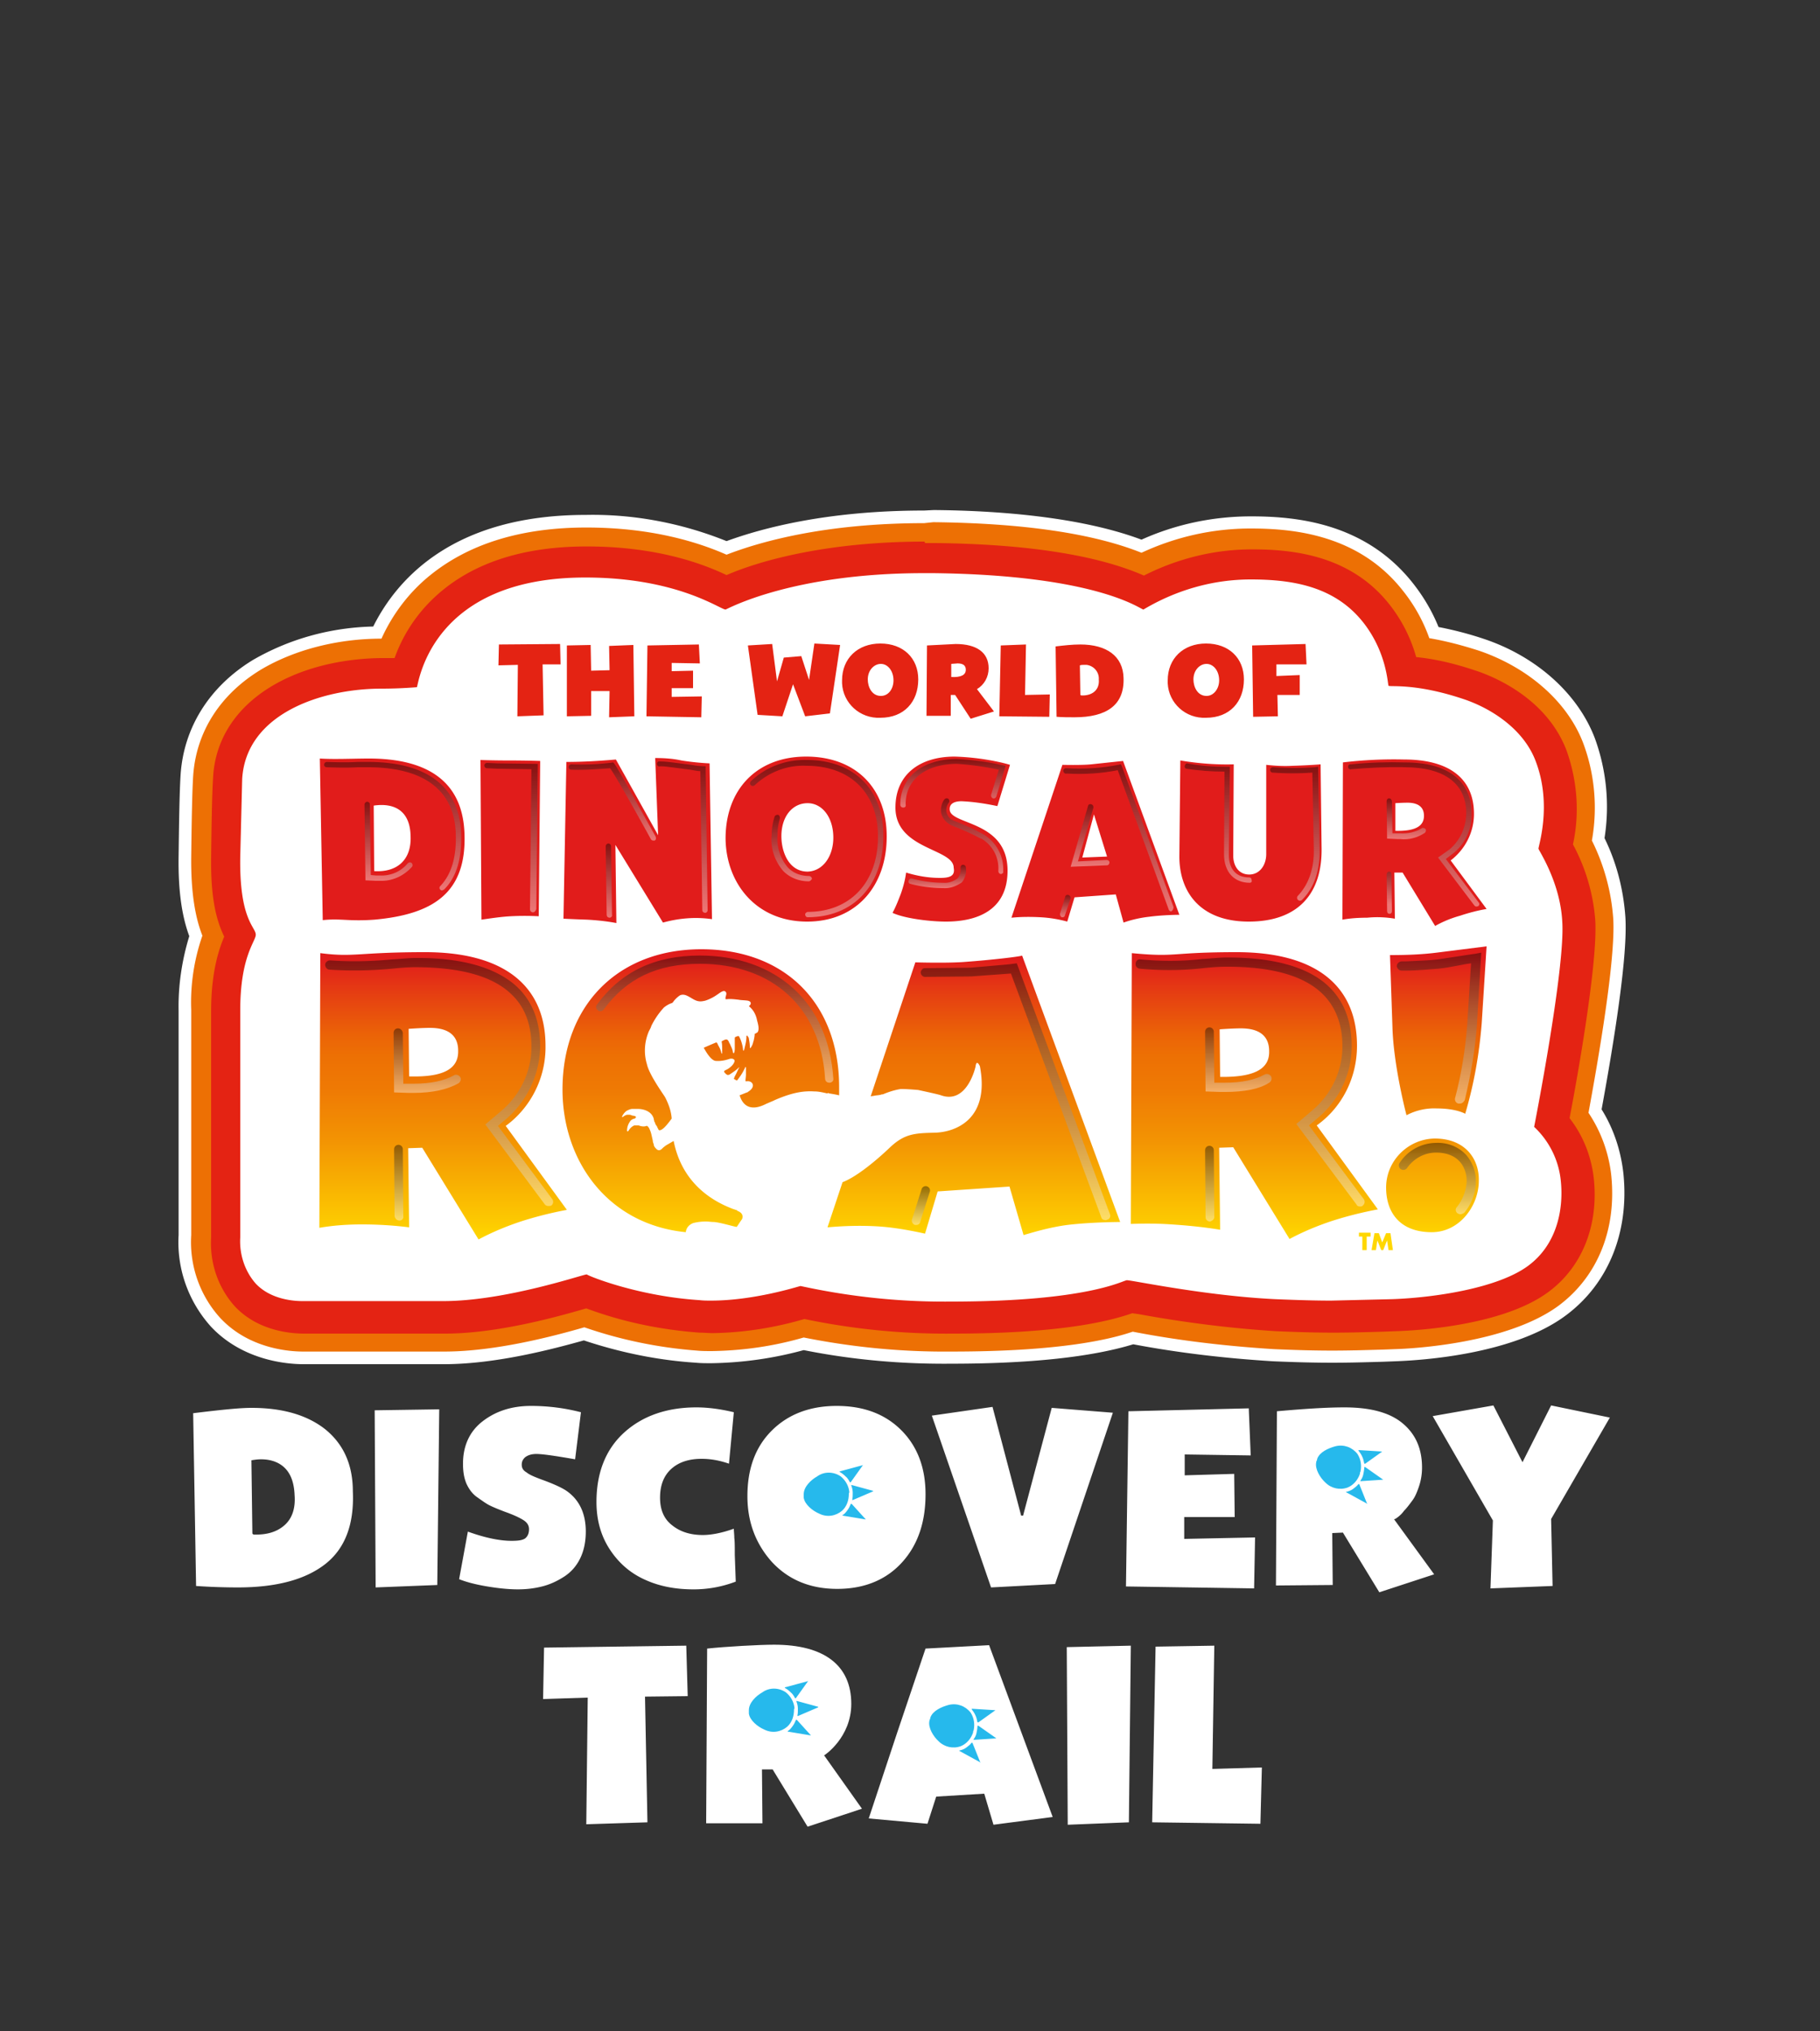
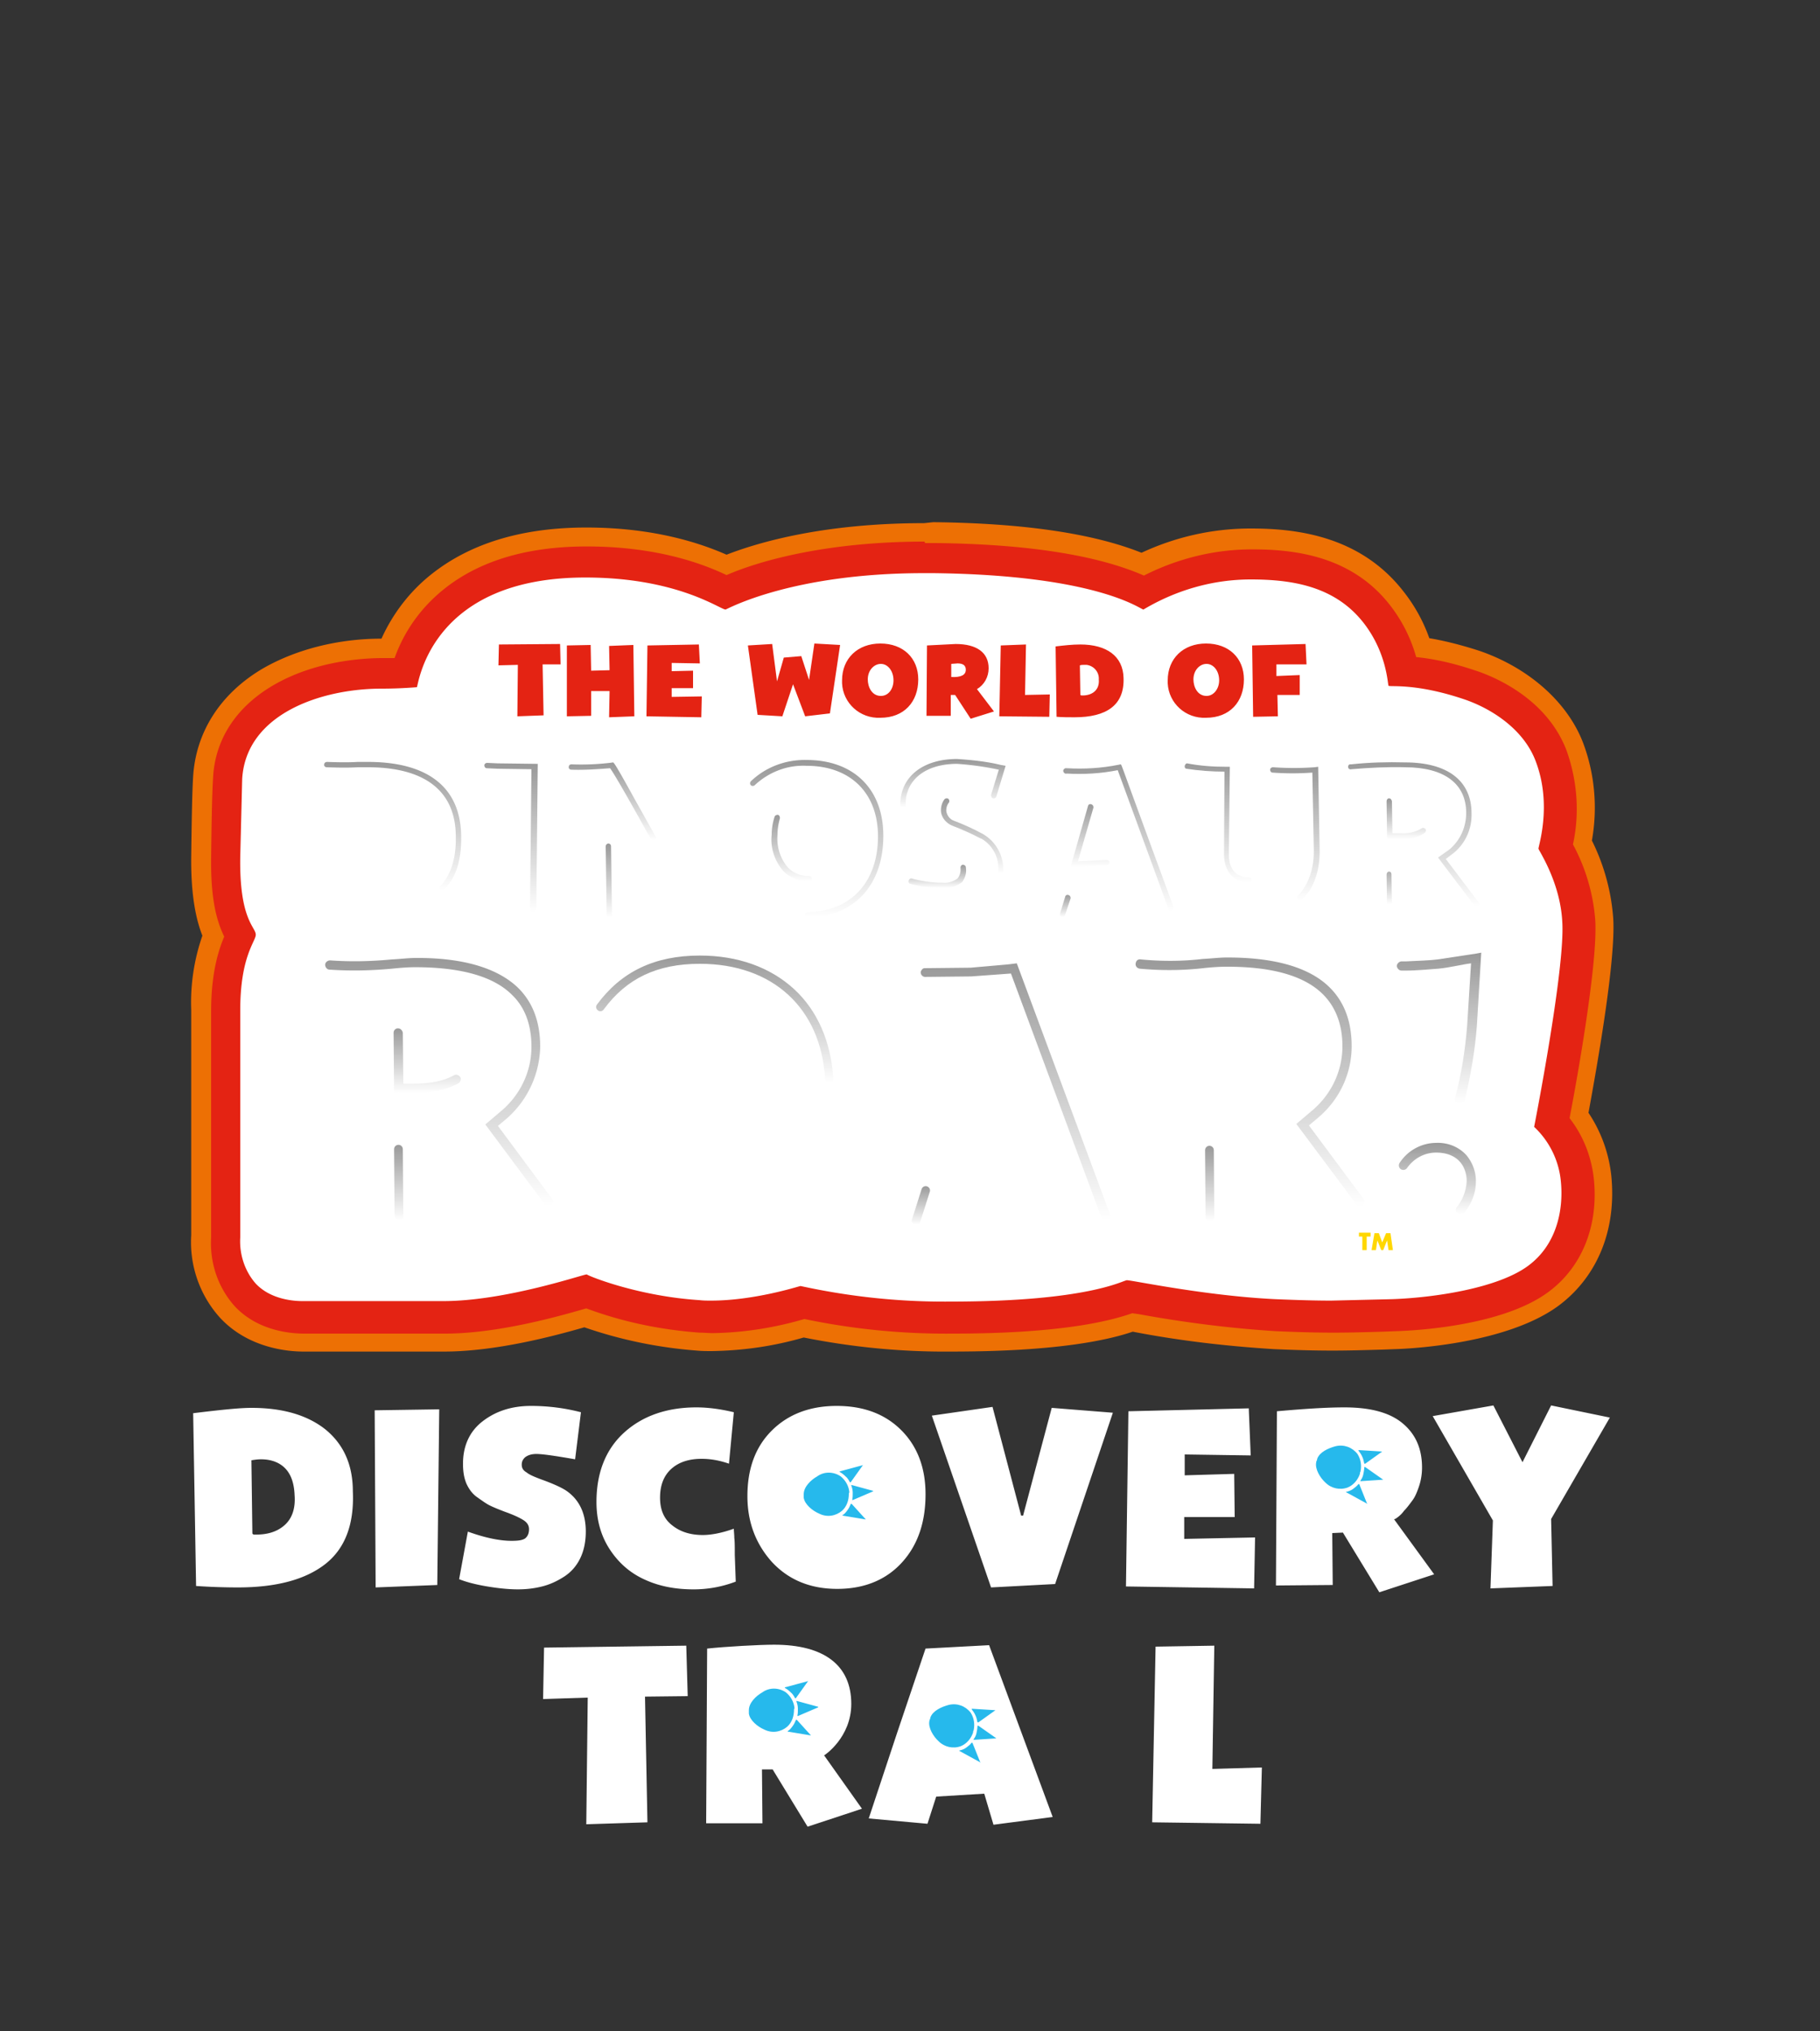
<svg xmlns="http://www.w3.org/2000/svg" viewBox="0 0 375 418.5">
  <rect x="0" y="0" width="375" height="418.5" fill="#333333" stroke="none" />
  <style>.G{opacity:.4}</style>
-   <path d="M132.9 349.6l.5 25.9-6.3.2-6.3.2.3-26.1-9.2.3.2-10.6 29.3-.4.3 10.4-8.8.1zm26.3 15H157l.1 11.1h-11.6l.2-36c3.7-.4 10.7-.8 13.8-.8 10.4 0 15.9 4.3 15.9 12.2 0 6.9-5.5 10.6-5.6 10.6l7.8 11-11.2 3.7-7.2-11.8zm43.6 5l-9.9.6-1.8 5.6-12.1-1.1 5.8-17.5 5.9-17.5 13.1-.7 13.1 35.4-12.2 1.6-1.9-6.4zm30.2-30.5l-.4 36.4-12.6.5-.2-36.6 13.2-.3zm17.2 0l-.4 25.4 10.2-.3-.3 11.6-22.3-.3.7-36.2 12.1-.2z" fill="#fff" />
+   <path d="M132.9 349.6l.5 25.9-6.3.2-6.3.2.3-26.1-9.2.3.2-10.6 29.3-.4.3 10.4-8.8.1zm26.3 15H157l.1 11.1h-11.6l.2-36c3.7-.4 10.7-.8 13.8-.8 10.4 0 15.9 4.3 15.9 12.2 0 6.9-5.5 10.6-5.6 10.6l7.8 11-11.2 3.7-7.2-11.8zm43.6 5l-9.9.6-1.8 5.6-12.1-1.1 5.8-17.5 5.9-17.5 13.1-.7 13.1 35.4-12.2 1.6-1.9-6.4zm30.2-30.5zm17.2 0l-.4 25.4 10.2-.3-.3 11.6-22.3-.3.7-36.2 12.1-.2z" fill="#fff" />
  <path d="M163.6 352.2v.1c0 1.3-.4 2.6-1.4 3.5-1.3 1.1-3.1 1.4-4.7.6-1.4-.6-3-1.9-3.2-3.3v-.3-.4c0-1.5 1.4-2.9 2.8-3.7 1.4-1 3.3-1 4.8 0 1 .8 1.7 2 1.8 3.3l-.1.2zm5-.5l-4.4-1.2c-.1 0-.1 0-.1.1.2.5.3 1 .3 1.5s0 1-.1 1.4c0 .1.1.1.1.1l4.2-1.8v-.1c0 .1 0 .1 0 0zm-2.1-5.3l-2.5 3.5s-.1.1-.2 0c-.2-.4-.5-.9-.9-1.2-.4-.4-.8-.7-1.2-.9v-.1l4.8-1.3c-.1-.1 0-.1 0 0 0-.1 0-.1 0 0h0zm.6 11.2l-2.9-3.2s-.1-.1-.2 0c-.2.5-.4.9-.7 1.3s-.6.8-1 1v.1l4.8.8h0 0zm33.4-.7v.1c-.4 1.2-1.3 2.3-2.5 2.8-1.6.6-3.4.2-4.6-1-1.1-1-2.2-2.8-1.9-4.2 0 0 0-.2.1-.3 0-.1.1-.2.1-.4.5-1.4 2.3-2.2 3.8-2.6 1.7-.4 3.4.2 4.5 1.6.7 1.1.9 2.4.6 3.7-.1.1-.1.2-.1.3h0zm4.8 1.3l-3.7-2.6h-.2c0 .5-.1 1-.2 1.5s-.3.9-.6 1.3c0 .1 0 .1.1.1l4.6-.3zm-.2-5.8l-3.5 2.5h-.2c-.1-.5-.2-1-.4-1.4-.2-.5-.5-.9-.8-1.3 0-.1 0-.1.1-.1l4.8.3c0-.1 0-.1 0 0 .1-.1 0 0 0 0h0zm-3.1 10.8l-1.6-4c0-.1-.1-.1-.2-.1-.3.4-.7.7-1.1 1s-.9.5-1.4.6c-.1 0-.1.1 0 .1l4.2 2.3c0 .1.1.1.1.1z" fill="#26b9ec" />
  <g fill="#fff">
    <path d="M62.6 274.7c-2.7 0-9.5-.5-14.3-5.6-3.5-3.9-5.3-9-4.9-14.3v-46.5c0-8.2 1.6-12.9 2.6-15.4-1.4-2.9-2.8-7.5-2.6-16.3l.4-16.4c1-17 19-24.7 35.1-24.7h2.4c3.4-9.3 13-22.9 39.6-22.9 15.1 0 24.7 4 28.8 5.9 5.7-2.4 19.1-6.9 40.8-6.9h2c13.2.2 31.1 1.5 43.1 6.7 6.9-3.5 14.6-5.4 22.3-5.4 9.1 0 20.5 1.3 28.4 11.5 2.5 3.2 4.3 6.8 5.4 10.7 4.1.5 8.1 1.4 12 2.7 9.1 3 16.2 9.3 19 16.7 2.3 6.2 2.7 12.9 1.3 19.4 2.6 4.8 4.2 10.2 4.6 15.7.5 8.4-3.4 30.4-5.3 40.7a23.6 23.6 0 0 1 4.9 12.5c1 9.7-2.4 18.1-9.2 23.3-9.5 7.1-28 8.1-31.6 8.2l-2.6.1-10.2.2c-3.6 0-7.3-.1-11.9-.3-9.4-.6-18.9-1.8-28.2-3.5l-1.4-.2c-3.6 1.3-13.1 4.2-37 4.2-10.3.1-20.5-.9-30.6-3h-.1c-6.1 1.8-12.4 2.7-18.8 2.9-1 0-1.9 0-2.8-.1-8-.6-15.8-2.2-23.3-5-5.2 1.5-18 5.2-29.1 5.2l-28.8-.1z" />
-     <path d="M190.4 111.6h2c13.2.2 31.1 1.5 43.1 6.7 6.9-3.5 14.6-5.4 22.3-5.4 9.1 0 20.5 1.3 28.4 11.5 2.5 3.2 4.3 6.8 5.4 10.7 4.1.5 8.1 1.4 12 2.7 9.1 3 16.2 9.3 19 16.7 2.3 6.2 2.7 12.9 1.3 19.4 2.6 4.8 4.2 10.2 4.6 15.7.5 8.4-3.4 30.4-5.3 40.7a23.6 23.6 0 0 1 4.9 12.5c1 9.7-2.4 18.1-9.2 23.3-9.5 7.1-28 8.1-31.6 8.2l-2.6.1-10.2.2c-3.6 0-7.3-.1-11.9-.3-9.4-.6-18.9-1.8-28.2-3.5l-1.4-.2c-3.6 1.3-13.1 4.2-37 4.2-10.3.1-20.5-.9-30.6-3h-.1c-6.1 1.8-12.4 2.7-18.8 2.9-1 0-1.9 0-2.8-.1-8-.6-15.8-2.2-23.3-5-5.2 1.5-18 5.2-29.1 5.2h-29c-2.7 0-9.5-.5-14.3-5.6-3.5-3.9-5.3-9-4.9-14.3v-46.5c0-8.2 1.6-12.9 2.6-15.4-1.4-2.9-2.8-7.5-2.6-16.3l.4-16.4c1-17 19-24.7 35.1-24.7H81c3.4-9.3 13-22.9 39.6-22.9 15.1 0 24.7 4 28.8 5.9 5.9-2.6 19.4-7 41-7m0-6.4c-19.9 0-33.3 3.6-40.7 6.3-9.2-3.7-19.1-5.6-29-5.4-27.1 0-38.8 13-43.8 23-8.7.2-17.2 2.5-24.8 6.9-9 5.5-14.3 14-14.9 23.8-.2 3.3-.3 8.6-.4 16.7-.1 6.7.6 12.1 2.2 16.4-1.5 4.9-2.3 10.1-2.2 15.3v46.3c-.4 6.9 2 13.7 6.7 18.9 6.5 6.9 15.5 7.7 19 7.7h29c10.8 0 22.7-3.2 28.8-4.9 7.5 2.5 15.3 4.1 23.1 4.6 1 .1 2.1.1 3.2.1 6.4-.1 12.8-1 19-2.7 10 2 20.2 2.9 30.4 2.8 16.4 0 29-1.4 37.5-4 9.5 1.8 19.1 2.9 28.8 3.5 4.7.2 8.5.3 12.2.3s6.8-.1 10.4-.2l2.6-.1c5.5-.2 24.4-1.4 35.2-9.5 8.7-6.5 13-17.1 11.8-29.1-.5-4.7-2-9.3-4.5-13.3 2.6-14.2 5.4-31.6 4.9-39.6-.4-5.7-1.8-11.2-4.3-16.3a41.2 41.2 0 0 0-2-20.6c-3.5-9.2-12.1-16.9-23-20.5-3-1-6.1-1.8-9.2-2.4-1.3-3.2-3-6.1-5.1-8.8-9.7-12.5-23.8-14-33.5-14-7.8 0-15.5 1.6-22.6 4.8-12.8-4.8-30.1-6-42.8-6.1l-2 .1z" />
  </g>
  <linearGradient id="A" gradientUnits="userSpaceOnUse" x1="186.05" y1="184.977" x2="186.05" y2="255.612">
    <stop offset=".18" stop-color="#e11c1b" />
    <stop offset=".29" stop-color="#e64211" />
    <stop offset=".4" stop-color="#eb6307" />
    <stop offset=".46" stop-color="#ed7004" />
    <stop offset=".56" stop-color="#ef7a04" />
    <stop offset=".71" stop-color="#f39403" />
    <stop offset=".9" stop-color="#fbbf01" />
    <stop offset="1" stop-color="gold" />
  </linearGradient>
-   <path d="M127 190.2l-.2-16.1 9.8 16c3.3-.9 6.7-1.2 10.1-.7l-.5-32.1a54.2 54.2 0 0 1-5.8-.6c-1.8-.4-3.6-.5-5.4-.5l.6 15.9-8.7-15.6c-3.4.3-6.8.5-10.2.5l-.6 32.3s1.7.1 4.8.2c1.9.1 4 .3 6.1.7h0zm39.3-.3c10.2 0 16.4-7.4 16.4-17.5v-.1c0-9.9-6.4-16.4-16.6-16.4-10.1 0-16.6 6.7-16.6 16.9.1 9.1 6.2 17.1 16.8 17.1h0zm.1-24.4c3 0 5.3 2.9 5.3 7.1 0 3.8-2.1 6.9-5.3 7-3.9 0-5.4-4.1-5.4-7.3 0-4.1 2.3-6.8 5.4-6.8zm27.3 15.4c-2.4 0-4.7-.4-7-1.1-.2 1.5-.6 3-1.1 4.4-.5 1.3-1 2.6-1.7 3.9 2.6 1.2 7.9 1.8 11 1.8 6.1 0 12.7-2.1 12.7-10.5 0-10.2-11.4-9.4-11.9-12.4-.2-1.3.8-1.9 2.4-1.9 2.5.1 5 .5 7.4 1l2.6-8.5s-1-.3-1.9-.5a50.4 50.4 0 0 0-9.5-1.2c-7.2 0-12.2 3.7-12.2 10.5 0 8.7 12 8.4 12 12.4.3 1.6-.6 2.1-2.8 2.1zm-88.5 7.9c1.9-.1 3.9-.1 5.8 0l.3-32s-2.8-.1-6.4-.1-5.9-.1-5.9-.1l.2 32.9c2.1-.3 4.1-.6 6-.7h0zm182.2.5l-.1-9.5h1.7l6.7 11c1.6-.9 3.3-1.6 5.1-2.1 1.8-.6 3.7-1.1 5.5-1.4l-7.4-10c3-2.3 4.8-5.8 4.8-9.6 0-7.2-5-11.2-14.4-11.2-4.2-.1-8.4.1-12.6.6l-.1 32.4c1.7-.3 3.4-.4 5.1-.4 2-.2 3.9-.1 5.7.2h0zm2.6-23.9c2.2 0 3.4.9 3.4 2.7 0 2.2-1.9 3.2-5.9 3.1v-5.7a42.32 42.32 0 0 1 2.5-.1zm-32.7 24.5c10.2 0 15.2-5.8 15-15.3l-.2-17.1s-2.4.2-5.8.3c-1.8.1-3.6 0-5.4-.2V176c0 2.2-1.3 4.2-3.5 4.2s-3.3-1.8-3.3-3.9l.1-18.8c-3.7.1-7.4-.2-11-.8l-.2 19.8c0 7.2 4.2 13.4 14.3 13.4h0zm29.1 6.9l.5 14.7c.2 8.1 2.9 18.3 2.9 18.3 1.9-1 4.1-1.5 6.2-1.4 4.1 0 5.9 1.1 5.9 1.1 1.8-6.1 2.9-12.3 3.4-18.7l1-15.8-10.3 1.3c-3.2.4-6.4.5-9.6.5h0zm-6.8 18.7c0-12.4-8.5-19.3-24.8-19.3-13.8 0-12.1 1.1-21.6.2l-.2 55.8c2.8-.1 5.6-.1 8.4.1 6.2.4 10 1.1 10 1.1l-.2-16.9 2.9-.1 11.6 18.9c2.8-1.5 5.7-2.7 8.7-3.7 3.1-1 6.3-1.8 9.5-2.4l-12.6-17.3c5.2-3.7 8.3-9.8 8.3-16.4h0zm-28.2 6.4l-.1-9.8s2.6-.2 4.4-.2c3.7 0 5.8 1.5 5.8 4.7.1 3.7-3.1 5.4-10.1 5.3h0zm44.2 12.7c-5.5.1-10 4.6-10 10.1 0 5.2 2.9 9.2 9.4 9.2 5.8 0 9.7-5.5 9.7-10.6.1-4.5-2.8-8.7-9.1-8.7zM243 188.5l-11.6-31.7-6.6.7c-2 .2-5.9.1-5.9.1l-10.5 31.5c2-.2 3.9-.2 5.9-.1a26.18 26.18 0 0 1 5.6.9l1.5-5 8.5-.6 1.6 5.8c1.7-.6 3.5-1 5.3-1.2 3-.4 6.3-.4 6.2-.4zm-20-11.8l2.4-8.9 2.7 8.7-5.1.2zm-24.1 21.5c-3.6.3-10.3.1-10.3.1l-9.2 27.6.7-.1c.4-.1.8-.1 1.3-.2l.3-.1h.2c1.2-.5 2.4-.9 3.7-1.1 1.2 0 2.4.1 3.6.2.9.2 4.2.9 4.7 1.1 5.4 1.9 7.1-5.9 7.1-5.9.2-1.7.9-.1.9-.1 2.1 11-5.1 13.6-9.3 13.7s-6.3.2-9.4 3.2c-3.6 3.4-7.2 6.1-9.6 7l-3.1 9.3c3.4-.3 6.8-.4 10.3-.2 3.3.2 6.6.8 9.8 1.5l2.6-8.7 14.8-1 2.9 10c3-.9 6-1.7 9.1-2.1 5.1-.6 10.8-.6 10.8-.6l-20.2-54.9c-.3.2-6.2.9-11.7 1.3h0zm-121.7-8.7c11.9-1.1 19-5.4 18.5-17.8-.4-10.9-7.9-15.4-19.7-15.4-3.1 0-7.2.2-10.1 0l.6 33.3c3.7-.4 5.4.3 10.7-.1zm7.4-17.2c.2 4.9-2.8 7.5-7.5 7.2L77 166c4.1-.6 7.5.9 7.6 6.3zm27.8 43.2c0-12.4-8.6-19.3-24.8-19.3-13.8 0-14.6 1.1-21.6.2l-.2 56.6c2.9-.5 5.8-.7 8.8-.7 3.2 0 6.5.2 9.7.6l-.2-16.3 2.9-.1 11.6 18.9c2.8-1.5 5.7-2.7 8.7-3.7 3.1-1 6.3-1.8 9.5-2.4L104.2 232c5.2-3.8 8.3-10 8.2-16.5zm-28.1 6.3l-.1-9.8s2.7-.2 4.4-.2c3.7 0 5.8 1.5 5.8 4.7.1 3.8-3.1 5.5-10.1 5.3zm86.3 3.4l.2.1c.6.1 1.3.2 2.1.4V224v-.2c-.1-17-11.1-28.2-28.4-28.2-17.2 0-28.6 11.6-28.6 28.9 0 14.7 9.3 27.8 25.4 29.4.1-.9.7-1.6 1.6-1.9a10.9 10.9 0 0 1 2.6-.3c.5 0 1 .1 1.6.1 1.4.1 4.6 1.1 4.7 1s.6-.9 1.1-1.6c.5-1.3-1-1.7-1-1.7v-.1l-.9-.3c-3.7-1.4-10.4-4.9-12.2-14l-1.2.7c-.4.2-.9.6-1.2.9-.7.7-1.2 0-1.3-.1-.2-.2-.4-.5-.4-.8-.1-.3-.2-.5-.2-.8-.1-.4-.2-.9-.3-1.3s-.2-.7-.4-1.1c0-.1-.4-.7-.6-.6-.5.2-1.1.1-1.6-.1h-.1-.1-.4.1-.1-.3c-.5.2-.9.6-1.2 1.1-.2.3-.3 0-.3 0 0-.7.2-1.3.6-1.9.2-.3.5-.5.9-.6.1 0 .1 0 .2-.1s.2-.2.1-.3c-.1-.2-.8-.2-.9-.3-.2-.1-.4-.1-.6-.1s-.4 0-.6.1-.4.2-.6.4c0 0-.2 0-.1-.2.2-.4.5-.8.9-1.1.4-.2.8-.4 1.2-.4h1.1.1c.1 0 2.6 0 3.2 2 0 .2.1.4.1.5s0 .1.1.2c.1.3.2.6.4.8.1.1.1.3.2.4l.2.4c.1.1.1.1.2.1.8 0 2.1-1.9 2.5-2.4-.1-1.5-.6-2.9-1.3-4.3-.1-.3-3.3-4.6-3.8-6.9-.7-2.3-.5-4.7.4-6.8.2-.4.4-.7.5-1.1a16.03 16.03 0 0 1 2.6-3.8c.5-.4 1-.7 1.6-.9.1 0 .1-.1.2-.1.4-.6.9-1.1 1.5-1.5 1.3-.6 2.5 1 3.8 1.2.5.1.9 0 1.4-.1.9-.3 1.7-.7 2.4-1.2.4-.2 1.5-1.3 1.9-.5.2.4-.2.9-.1 1.3v.1h.2c.8-.1 1.6 0 2.5.1.4.1 1.4.1 1.9.2.9.2.6.9.2 1.1l.2.2c.8.7 1.3 1.7 1.5 2.8.2.7.5 1.8.1 2.4 0 0-.6.4-.6.3 0 .5-.1.9-.2 1.4 0 .1-.1.2-.1.3-.1.5-.3.9-.6 1.3-.1-.1-.1-.2-.1-.3 0-.6-.1-1.1-.2-1.7-.1-.4 0-.1-.2-.4 0-.1-.1-.1-.1-.2h-.1c-.1 0-.1.1-.1.2 0 .8-.2 1.6-.4 2.4 0 .1-.1.3-.1.4s-.1.1-.1.1c-.1-.1-.1-.2-.1-.3-.1-.8-.3-1.5-.6-2.2l-.2-.4s0-.1-.1-.1h-.1c-.2 0-.4.1-.6.2-.1.1-.1.1-.1.2v2c0 .3 0 .6-.1.9 0 .1 0 .1-.1.2h-.1c-.1-.1-.1-.2-.1-.3-.1-.6-.4-1.1-.6-1.6 0 0 0-.1-.1-.1-.1-.3-.2-.6-.5-.8h-.1-.1c-.3 0-.5.2-.8.3-.1.1-.1.1-.1.2.1.5.1 1 .1 1.5v.7c0 .2 0 .2-.1.2-.1-.2-.1-.4-.2-.6-.1-.4-.3-.7-.5-1.1-.1-.1-.1-.3-.2-.4s-.1-.2-.2-.2-2.6 1.1-2.6 1.1c.2.3 1.3 2.5 2.4 2.7 1 .1 2-.1 2.9-.4.3-.1.8-.1 1 .2s-.2.9-.5 1.2c-.4.4-.8.7-1.3.9-.1.1-.2.1-.2.1-.1.1-.1.2-.1.3.2.2.4.5.7.6h.1c.2 0 .4-.1.5-.2.6-.4 1.2-.8 1.7-1.3l.1-.1v.1c-.3.5-.5 1.1-.8 1.6 0 .1-.1.1-.1.2l-.2.5.5.3h.2c.7-.9 1.3-1.8 1.7-2.8 0 .1.1.1.1.2v1.4c0 .5-.1.9-.1 1.4h.4c1-.1 1.9 1.1.1 2.2-.1.1-.1.1-.2.1l-1.5.6c1.3 4.2 5.1 1.9 5.6 1.7l1.4-.6.2-.1c4.1-1.8 6.4-1.9 8.2-1.8.9 0 1.7.2 2.6.4h.1l.1-.1z" fill="url(#A)" />
  <linearGradient id="B" gradientUnits="userSpaceOnUse" x1="125.406" y1="189.069" x2="125.514" y2="173.871">
    <stop offset="0" stop-color="#fff" />
    <stop offset="1" />
  </linearGradient>
  <path d="M125.6 189.1c-.3 0-.6-.2-.6-.6l-.2-14.1c0-.3.2-.5.5-.6.3 0 .6.2.6.6l.2 14.1c.1.3-.2.6-.5.6z" fill="url(#B)" class="G" />
  <linearGradient id="C" gradientUnits="userSpaceOnUse" x1="219.526" y1="189.013" x2="219.473" y2="184.295">
    <stop offset="0" stop-color="#fff" />
    <stop offset="1" />
  </linearGradient>
  <path d="M219 189h-.2c-.3-.1-.4-.4-.4-.7l1.1-3.6c.1-.3.5-.4.8-.2.2.1.3.3.3.6l-1.2 3.6c0 .1-.2.3-.4.3h0z" fill="url(#C)" class="G" />
  <linearGradient id="D" gradientUnits="userSpaceOnUse" x1="286.25" y1="186.357" x2="286.25" y2="177.727">
    <stop offset="0" stop-color="#fff" />
    <stop offset="1" />
  </linearGradient>
  <path d="M286.3 188.3c-.3 0-.5-.2-.5-.6l-.1-7.5c0-.3.2-.6.5-.6s.5.2.5.6l.1 7.5c0 .4-.2.6-.5.6z" fill="url(#D)" class="G" />
  <linearGradient id="E" gradientUnits="userSpaceOnUse" x1="168.275" y1="189.04" x2="168.275" y2="156.717">
    <stop offset="0" stop-color="#fff" />
    <stop offset="1" />
  </linearGradient>
  <path d="M166.4 189c-.3 0-.5-.3-.5-.6 0-.2.2-.4.5-.5 8.8 0 14.5-6.1 14.5-15.5v-.1c0-8.9-5.7-14.5-14.7-14.5-4-.2-7.8 1.3-10.7 4a.61.61 0 0 1-.8 0 .61.61 0 0 1 0-.8c3.1-3 7.3-4.5 11.5-4.4 9.7 0 15.8 6 15.8 15.6v.1c0 10.2-6.2 16.7-15.6 16.7z" fill="url(#E)" class="G" />
  <linearGradient id="F" gradientUnits="userSpaceOnUse" x1="230.437" y1="187.8" x2="230.437" y2="157.532">
    <stop offset="0" stop-color="#fff" />
    <stop offset="1" />
  </linearGradient>
  <path d="M241.3 187.8c-.2 0-.4-.1-.5-.4l-10.5-28.7c-3.5.7-7 .9-10.5.7-.3.1-.6-.1-.7-.4s.1-.6.4-.7h.3c3.6.2 7.1 0 10.6-.7.2 0 .3-.1.5-.1.1 0 .2.2.7 1.6l1.2 3.3 3.7 10.1 5.3 14.4c0 .4-.2.8-.5.9h0z" fill="url(#F)" class="G" />
  <linearGradient id="G" gradientUnits="userSpaceOnUse" x1="105.3" y1="188" x2="105.3" y2="157.31">
    <stop offset="0" stop-color="#fff" />
    <stop offset="1" />
  </linearGradient>
  <path d="M109.8 188a.65.65 0 0 1-.6-.6l.3-28.9-7-.1-2.2-.1c-.3 0-.5-.3-.5-.6s.3-.5.6-.5l2.2.1 8.2.1-.3 29.9c-.1.4-.4.7-.7.7h0z" fill="url(#G)" class="G" />
  <linearGradient id="H" gradientUnits="userSpaceOnUse" x1="140.581" y1="188.053" x2="140.581" y2="156.783">
    <stop offset="0" stop-color="#fff" />
    <stop offset="1" />
  </linearGradient>
-   <path d="M145.3 188.1c-.3 0-.6-.2-.6-.6l-.4-28.6c-.4 0-1.1-.1-2.1-.3l-3.9-.5c-.7-.1-1.5-.2-2.2-.2-.3.1-.6 0-.7-.3s0-.6.3-.7h.3c.8 0 1.7.1 2.5.2l3.9.5c1 .2 2 .3 3 .3v.6l.4 29.1c0 .2-.2.5-.5.5z" fill="url(#H)" class="G" />
  <linearGradient id="I" gradientUnits="userSpaceOnUse" x1="291.286" y1="186.8" x2="291.286" y2="156.995">
    <stop offset="0" stop-color="#fff" />
    <stop offset="1" />
  </linearGradient>
  <path d="M304.2 186.8c-.2 0-.3-.1-.4-.2l-7.5-9.9 2.4-1.7c2.2-1.9 3.4-4.6 3.4-7.5 0-6-4.5-9.4-12.6-9.4-3.7-.1-7.4.1-11 .4-.3.1-.6 0-.7-.3s0-.6.3-.7h.3c3.7-.4 7.4-.5 11.1-.4 8.8 0 13.7 3.8 13.7 10.5.1 3.1-1.2 6.1-3.6 8.1l-1.7 1.3 6.8 9c.2.2.1.6-.1.7s-.3.1-.4.1h0z" fill="url(#I)" class="G" />
  <linearGradient id="J" gradientUnits="userSpaceOnUse" x1="266.803" y1="185.6" x2="266.803" y2="158.07">
    <stop offset="0" stop-color="#fff" />
    <stop offset="1" />
  </linearGradient>
  <path d="M267.8 185.6a.76.76 0 0 1-.4-.2.61.61 0 0 1 0-.8c2.2-2.3 3.4-5.6 3.3-9.7l-.3-15.7a56.11 56.11 0 0 1-8.2 0c-.3 0-.5-.3-.5-.6s.3-.5.6-.5a61.71 61.71 0 0 0 8.6 0l.7-.1.3 16.9c.1 4.4-1.1 8-3.6 10.5-.2.2-.4.2-.5.2h0z" fill="url(#J)" class="G" />
  <linearGradient id="K" gradientUnits="userSpaceOnUse" x1="80.902" y1="183.47" x2="80.902" y2="156.97">
    <stop offset="0" stop-color="#fff" />
    <stop offset="1" />
  </linearGradient>
  <path d="M91.1 183.5a.76.76 0 0 1-.4-.2c-.2-.2-.2-.5 0-.7 2.3-2.4 3.4-6 3.2-10.9-.3-8.9-6.6-13.6-18.1-13.6h-2.1c-1.7.1-3.5.1-6.4 0-.3 0-.6-.3-.5-.6 0-.3.3-.5.6-.5 2.8.1 4.6.1 6.3 0h2.1c12.2 0 18.8 5.1 19.2 14.6.2 5.3-.9 9.1-3.5 11.7-.2.1-.3.1-.4.2z" fill="url(#K)" class="G" />
  <linearGradient id="L" gradientUnits="userSpaceOnUse" x1="193.128" y1="182.987" x2="193.128" y2="178.158">
    <stop offset="0" stop-color="#fff" />
    <stop offset="1" />
  </linearGradient>
  <path d="M194.4 183c-2.3 0-4.7-.3-6.9-.9-.3-.1-.4-.5-.2-.8a.55.55 0 0 1 .5-.3c2.2.6 4.4.9 6.6.9 1 .1 2.1-.3 2.9-.9.5-.6.7-1.4.6-2.2 0-.3.2-.6.5-.6s.6.2.6.5c.2 1.1-.1 2.2-.8 3.1-1.1.8-2.5 1.3-3.8 1.2h0z" fill="url(#L)" class="G" />
  <linearGradient id="M" gradientUnits="userSpaceOnUse" x1="251.011" y1="181.9" x2="251.011" y2="157.246">
    <stop offset="0" stop-color="#fff" />
    <stop offset="1" />
  </linearGradient>
  <path d="M257.5 181.9c-3.2 0-5.3-2.2-5.3-5.9l.1-17c-2.6 0-5.3-.2-7.9-.6-.3-.1-.4-.5-.2-.8.1-.2.2-.3.4-.3 2.6.5 5.3.7 8 .7h.8l-.2 18.1c0 3 1.5 4.7 4.2 4.7.3 0 .5.2.5.6.1.3-.1.5-.4.5h0z" fill="url(#M)" class="G" />
  <linearGradient id="N" gradientUnits="userSpaceOnUse" x1="163.122" y1="181.652" x2="163.122" y2="167.983">
    <stop offset="0" stop-color="#fff" />
    <stop offset="1" />
  </linearGradient>
  <path d="M166.6 181.6c-1.9 0-3.8-.7-5.2-2.1-1.8-2.1-2.7-4.8-2.4-7.5 0-1.2.2-2.5.6-3.7.1-.3.4-.4.7-.4.3.1.4.4.4.7-.3 1.1-.5 2.2-.5 3.4-.2 2.4.5 4.8 2.1 6.7 1.1 1.2 2.7 1.8 4.4 1.8a.65.65 0 0 1 .6.6c-.2.3-.4.5-.7.5h0z" fill="url(#N)" class="G" />
  <linearGradient id="O" gradientUnits="userSpaceOnUse" x1="80.055" y1="181.506" x2="80.055" y2="165.2">
    <stop offset="0" stop-color="#fff" />
    <stop offset="1" />
  </linearGradient>
-   <path d="M78.3 181.5h-.9l-2.1-.1-.2-15.6c0-.3.2-.5.5-.6.3 0 .6.2.6.5l.2 14.6 1.1.1h.8c2.2.1 4.3-.8 5.7-2.5.2-.2.5-.3.8-.1.2.2.3.5.1.8-1.7 1.9-4.1 3-6.6 2.9h0z" fill="url(#O)" class="G" />
  <linearGradient id="P" gradientUnits="userSpaceOnUse" x1="200.301" y1="180.08" x2="200.301" y2="164.471">
    <stop offset="0" stop-color="#fff" />
    <stop offset="1" />
  </linearGradient>
  <path d="M206.3 180.1c-.4 0-.6-.3-.6-.6.2-2.7-1.1-5.3-3.5-6.7h-.1c-1.9-1-3.9-1.9-6-2.7-1.1-.5-2-1.5-2.2-2.7-.1-.9.1-1.9.7-2.7.2-.2.5-.3.8-.1.2.2.3.5.1.8-.4.5-.6 1.2-.5 1.9.2.8.7 1.5 1.5 1.8 2.1.8 4.1 1.7 6.1 2.8 2.7 1.6 4.3 4.6 4.1 7.7.1.2-.1.4-.4.5h0z" fill="url(#P)" class="G" />
  <linearGradient id="Q" gradientUnits="userSpaceOnUse" x1="224.6" y1="178.62" x2="224.6" y2="165.656">
    <stop offset="0" stop-color="#fff" />
    <stop offset="1" />
  </linearGradient>
  <path d="M220.6 178.6l3.6-12.6c.1-.3.5-.4.8-.2.2.1.3.3.3.6l-3.2 11.1 5.9-.3c.3 0 .6.2.6.5s-.2.6-.5.6l-7.5.3z" fill="url(#Q)" class="G" />
  <linearGradient id="R" gradientUnits="userSpaceOnUse" x1="126.17" y1="173.223" x2="126.17" y2="157.123">
    <stop offset="0" stop-color="#fff" />
    <stop offset="1" />
  </linearGradient>
  <path d="M134.6 173.2a.55.55 0 0 1-.5-.3c-2.8-5.1-7.4-13.3-8.4-14.6-2.7.2-5.3.4-8 .3-.3 0-.6-.3-.5-.6 0-.3.2-.5.6-.5 2.6.1 5.2 0 7.8-.3.1 0 .7-.1.7-.1.2 0 .8.9 4.6 7.8l4.2 7.5c.1.3.1.6-.2.8h-.3 0z" fill="url(#R)" class="G" />
  <linearGradient id="S" gradientUnits="userSpaceOnUse" x1="289.755" y1="172.944" x2="289.755" y2="164.614">
    <stop offset="0" stop-color="#fff" />
    <stop offset="1" />
  </linearGradient>
  <path d="M288.5 172.9h-.5l-2.2-.1-.1-7.7c0-.3.2-.6.5-.6s.5.2.6.6l.1 6.6h1.1.5c1.5.1 3.1-.2 4.4-1 .2-.2.6-.1.8.1s.1.6-.1.8c-1.5 1-3.3 1.5-5.1 1.3h0z" fill="url(#S)" class="G" />
  <linearGradient id="T" gradientUnits="userSpaceOnUse" x1="196.35" y1="166.44" x2="196.35" y2="156.53">
    <stop offset="0" stop-color="#fff" />
    <stop offset="1" />
  </linearGradient>
  <path d="M186.1 166.4c-.3 0-.6-.2-.6-.6 0-5.7 4.6-9.4 11.7-9.4 3 .2 6 .5 8.9 1.2l1.1.2-1.9 6.3c-.1.3-.4.5-.7.4s-.4-.4-.4-.7l1.6-5.2a61.38 61.38 0 0 0-8.6-1.2c-6.4 0-10.6 3.2-10.6 8.3.1.5-.1.7-.5.7z" fill="url(#T)" class="G" />
  <linearGradient id="U" gradientUnits="userSpaceOnUse" x1="82.158" y1="251.5" x2="82.158" y2="235.9">
    <stop offset="0" stop-color="#fff" />
    <stop offset="1" />
  </linearGradient>
  <path d="M82.3 251.5c-.5 0-.9-.4-1-.9l-.1-13.8c0-.5.4-.9.9-.9s.9.4.9.9l.1 13.8c.1.5-.3.9-.8.9z" fill="url(#U)" class="G" />
  <linearGradient id="V" gradientUnits="userSpaceOnUse" x1="90.487" y1="248.5" x2="90.487" y2="197.328">
    <stop offset="0" stop-color="#fff" />
    <stop offset="1" />
  </linearGradient>
  <path d="M113 248.5c-.3 0-.6-.1-.8-.4L100 231.7l3.3-2.8c3.9-3.3 6.2-8.1 6.2-13.2 0-4.5-1.3-8.1-4-10.7-3.8-3.8-10.5-5.7-20-5.7-1.2 0-2.8.1-4.7.3-4.3.4-8.6.5-12.9.2-.5 0-.9-.5-.9-1s.5-.9 1-.9h.1c4.2.3 8.4.2 12.6-.2 1.9-.1 3.5-.3 4.8-.3 9.9-.1 17.1 2.1 21.3 6.2 3 3 4.5 7 4.5 12.1a20.2 20.2 0 0 1-6.8 14.7l-1.9 1.6 11.2 15.1a.95.95 0 0 1-.2 1.3c-.2.1-.4.1-.6.1h0z" fill="url(#V)" class="G" />
  <linearGradient id="W" gradientUnits="userSpaceOnUse" x1="88.022" y1="225.2" x2="88.022" y2="211.86">
    <stop offset="0" stop-color="#fff" />
    <stop offset="1" />
  </linearGradient>
  <path d="M85.2 225.2h-1l-3-.1-.1-12.3c0-.5.4-.9.9-.9s.9.4 1 .9l.1 10.5h1.2.9c3.6 0 6.3-.6 8.3-1.7.4-.3 1-.1 1.3.3s.1 1-.3 1.3c-2.3 1.3-5.4 2-9.3 2z" fill="url(#W)" class="G" />
  <linearGradient id="X" gradientUnits="userSpaceOnUse" x1="249.25" y1="251.684" x2="249.25" y2="236.064">
    <stop offset="0" stop-color="#fff" />
    <stop offset="1" />
  </linearGradient>
  <path d="M249.3 251.7c-.5 0-.9-.4-.9-.9l-.1-13.8c0-.5.4-.9.9-.9s.9.4.9.9l.1 13.8c0 .4-.4.8-.9.9z" fill="url(#X)" class="G" />
  <linearGradient id="Y" gradientUnits="userSpaceOnUse" x1="257.58" y1="248.6" x2="257.58" y2="197.3">
    <stop offset="0" stop-color="#fff" />
    <stop offset="1" />
  </linearGradient>
  <path d="M280.2 248.6c-.3 0-.6-.1-.7-.4l-12.4-16.6 3.3-2.8c3.9-3.3 6.2-8.1 6.2-13.2 0-4.5-1.4-8.1-4-10.7-3.8-3.8-10.4-5.7-19.7-5.7h-.3c-1.2 0-2.9.1-4.7.3-4.4.5-8.8.5-13.1.1-.5-.1-.9-.5-.8-1.1s.5-.9 1.1-.8c4.2.4 8.5.4 12.7-.1 1.9-.1 3.5-.3 4.9-.3h.3c9.8 0 16.9 2.1 21 6.2 3 3 4.5 7 4.5 12.1 0 5.6-2.5 11-6.9 14.7l-1.9 1.6 11.3 15.2a.95.95 0 0 1-.2 1.3c-.1.2-.4.2-.6.2h0z" fill="url(#Y)" class="G" />
  <linearGradient id="Z" gradientUnits="userSpaceOnUse" x1="255.148" y1="225.03" x2="255.148" y2="211.68">
    <stop offset="0" stop-color="#fff" />
    <stop offset="1" />
  </linearGradient>
-   <path d="M252.5 225h-1.1l-3-.1-.1-12.3c0-.5.4-.9.9-.9s.9.4.9.9l.1 10.5h1.2.9c3.6 0 6.3-.6 8.3-1.7.4-.2 1-.1 1.3.4.2.4.1 1-.4 1.3-2 1.3-5.1 1.9-9 1.9h0z" fill="url(#Z)" class="G" />
  <linearGradient id="a" gradientUnits="userSpaceOnUse" x1="189.75" y1="252.4" x2="189.75" y2="244.364">
    <stop offset="0" stop-color="#fff" />
    <stop offset="1" />
  </linearGradient>
  <path d="M188.8 252.4h-.3c-.5-.2-.7-.7-.6-1.1l2-6.3a.88.88 0 0 1 1.2-.5c.4.2.6.6.5 1l-2 6.3c-.1.4-.4.6-.8.6h0z" fill="url(#a)" class="G" />
  <linearGradient id="b" gradientUnits="userSpaceOnUse" x1="209.232" y1="251.441" x2="209.232" y2="198.561">
    <stop offset="0" stop-color="#fff" />
    <stop offset="1" />
  </linearGradient>
  <path d="M227.7 251.4c-.4 0-.7-.2-.8-.6l-18.6-50.2-8.2.6-9.6.1c-.5-.1-.8-.5-.8-1 .1-.4.4-.8.8-.8l9.5-.1 7.9-.7 1.6-.2.3.8 18.9 50.9c.2.5-.1 1-.5 1.1-.3.1-.4.2-.5.1h0z" fill="url(#b)" class="G" />
  <linearGradient id="c" gradientUnits="userSpaceOnUse" x1="147.271" y1="223.1" x2="147.271" y2="196.84">
    <stop offset="0" stop-color="#fff" />
    <stop offset="1" />
  </linearGradient>
  <path d="M170.9 223.1c.5 0 .9-.4.8-.9-.5-7.6-3.3-14-8.1-18.4-4.9-4.5-11.6-6.9-19.4-6.9-9.3 0-16.2 3.3-21.2 10.1-.3.4-.2.9.2 1.2s.9.2 1.2-.2c4.7-6.4 11-9.4 19.8-9.4 15 0 24.9 9.1 25.8 23.6 0 .5.3.9.9.9h0z" fill="url(#c)" class="G" />
  <linearGradient id="d" gradientUnits="userSpaceOnUse" x1="296.163" y1="250.23" x2="296.163" y2="235.592">
    <stop offset="0" stop-color="#fff" />
    <stop offset="1" />
  </linearGradient>
  <path d="M300.9 250.2c-.2 0-.4-.1-.6-.2-.4-.3-.5-.9-.1-1.3a9.36 9.36 0 0 0 2-5.3c0-2.9-1.7-5.9-6.3-5.9-2.4 0-4.6 1.2-6 3.2a.95.95 0 0 1-1.3.2.95.95 0 0 1-.2-1.3 9.04 9.04 0 0 1 7.5-4.1c2.4-.1 4.7.8 6.3 2.6 1.2 1.5 1.9 3.3 1.9 5.3 0 2.4-.9 4.7-2.4 6.5-.3.2-.6.3-.8.3z" fill="url(#d)" class="G" />
  <linearGradient id="e" gradientUnits="userSpaceOnUse" x1="296.5" y1="227.482" x2="296.5" y2="196.382">
    <stop offset="0" stop-color="#fff" />
    <stop offset="1" />
  </linearGradient>
  <path d="M300.7 227.4h-.2c-.5-.1-.8-.6-.7-1.1 1.3-4.9 2.1-9.9 2.5-15l.8-12.8c-1.7.2-4.5.9-6.7 1.1-1.5.1-4.5.4-6.7.4h-.9c-.5 0-.9-.4-1-.9 0-.5.4-.9.9-1h1c2-.1 5.1-.2 6.5-.4l7.9-1.2 1.1-.2-.9 15.1c-.4 5.2-1.3 10.3-2.5 15.3-.3.5-.6.7-1.1.7h0z" fill="url(#e)" class="G" />
  <path d="M281.6 257.6h-.9v-2.8h-.7v-.8h2.4v.8h-.8v2.8zm1.6-3.5h.9l.7 1.9.8-1.9h.9l.5 3.5h-.9l-.3-2-.8 2h-.4l-.8-2-.3 2h-.9l.6-3.5z" fill="gold" />
  <path d="M111.8 136.9l.2 10.5-2.7.1-2.7.1.1-10.6-4 .1.1-4.3 12.6-.1.1 4.2h-3.7zm13.8 5.5h-3.8v5.1l-5 .1V133l4.9-.1.1 5.3 3.8-.1-.1-5 5-.2.2 14.7-5.2.2.1-5.4zm18.9 5.4l-11.3-.2.2-14.6 5.3-.1 5.3-.1.2 3.9-5.8-.1v1.7l4.4-.1v3.6h-4.4v1.8l6.2-.1-.1 4.3zm14.6-15.1l1 7.7 1.4-4.9 3.6-.3 1.6 4.9 1.1-7.5 5.3.3L171 147l-5.1.6-2.5-6.6-2.2 6.6-5.1-.3-2-14.3 5-.3zm30.1 7.3c0 4.6-2.9 7.9-7.8 7.9-4.2.2-7.7-3-7.9-7.1v-.6c0-4.5 3.2-7.6 7.9-7.6s7.8 3 7.8 7.4h0zm-5.1.2c0-2-1.2-3.4-2.6-3.4s-2.7 1.3-2.7 3.2c0 1.5.8 3.4 2.7 3.4 1.6 0 2.6-1.5 2.6-3.2zm12.7 3h-.9v4.3h-5l.1-14.5 5.9-.3c4.4 0 6.8 1.8 6.8 5 0 1.8-.9 3.4-2.4 4.3l3.5 4.6-4.8 1.5-3.2-4.9zm-.8-3.7c2 .1 3-.4 3-1.5 0-.9-.6-1.3-1.7-1.3l-1.3.1v2.7zm15.4-6.7l-.2 10.4 5.1-.1-.1 4.6-10.3-.1.3-14.6 5.2-.2zm6.1.4c1.7-.2 3.4-.4 5.1-.4 5.4 0 8.8 2.4 8.9 6.9.2 5.6-3.5 8.1-10.1 8.1-1.2 0-2.5 0-3.7-.1l-.2-14.5zm5.3 10.1c2.2.1 3.8-1.1 3.6-3.3.1-1.5-1-2.8-2.5-3h-.5c-.3 0-.6 0-.9.1l.1 6.1.2.1zm33.5-3.3c0 4.6-2.9 7.9-7.8 7.9-4.2.2-7.7-3-7.9-7.1v-.6c0-4.5 3.2-7.6 7.9-7.6s7.8 3 7.8 7.4h0zm-5.1.2c0-2-1.2-3.4-2.6-3.4s-2.7 1.3-2.7 3.2c0 1.5.8 3.4 2.7 3.4 1.5 0 2.6-1.5 2.6-3.2zm17.8-7.5l.2 4.2H263v2.4l4.8-.2v4.1h-4.6l.1 4.4-5.1.1-.2-14.7 11-.3z" fill="#e42313" />
  <path d="M190.4 114.2h2c13.5.2 31.7 1.6 43.2 7 6.8-3.7 14.5-5.7 22.3-5.7 8.5 0 19.2 1.2 26.4 10.5a28.8 28.8 0 0 1 5.3 11.5c4.5.3 9 1.3 13.3 2.8 8.4 2.8 14.9 8.4 17.4 15.1 2.2 6 2.5 12.6 1 18.8 2.7 4.8 4.3 10 4.7 15.5.5 8.8-4.1 33.9-5.5 41.2 2.9 3.4 4.6 7.6 5 12.1.9 8.7-2.1 16.3-8.2 20.9-9.1 6.8-28 7.6-30.2 7.7l-2.6.1-10.1.2c-3.6 0-7.2-.1-11.7-.3-9.4-.6-18.7-1.7-27.9-3.4l-2.1-.4c-3.1 1.1-12.1 4.3-36.7 4.3-10.1.1-20.1-.9-30-2.9l-.7-.1c-6.1 1.8-12.3 2.8-18.7 3-.9 0-1.8 0-2.6-.1-8-.5-15.8-2.3-23.3-5.1l-.6.2c-4.8 1.4-17.7 5.1-28.6 5.1H63.3h-.7c-2.4 0-8.3-.5-12.5-4.8-3-3.4-4.6-7.9-4.2-12.4v-46.6c0-8.9 1.9-13.3 2.9-15.5-1.2-2.1-3-6.1-2.9-16.2l.4-16.3c.9-15.3 17.5-22.3 32.5-22.3 1.5 0 3 0 4.2-.1 2.6-8.4 10.9-22.9 37.7-22.9 15.7 0 25 4.4 28.8 6.2 4.7-2.1 18.1-7.1 40.9-7.1m0-6.4c-20.6 0-34 3.9-40.7 6.5-5-2.2-14.6-5.6-28.9-5.6-13.3 0-24 3.3-32 9.7-4.4 3.5-7.9 8.1-10.2 13.2-9.1 0-17.9 2.3-24.7 6.3-8.5 5.1-13.5 12.9-14.1 22-.2 3.2-.3 8.4-.4 16.5s1 13.1 2.3 16.4c-1.7 4.9-2.5 10.1-2.3 15.3v46.4c-.4 6.3 1.8 12.5 6 17.1 5.8 6.2 13.9 6.9 17.1 6.9h29c10.8 0 23-3.3 28.9-5 7.5 2.6 15.3 4.2 23.2 4.8 1 .1 2 .1 3.1.1 6.4-.1 12.7-1 18.9-2.8 10 2 20.2 3 30.5 2.9 22.7 0 32.9-2.6 37.3-4.1l.5.1c9.4 1.8 19 2.9 28.6 3.5 4.6.2 8.4.3 12 .3s6.7-.1 10.2-.2h.1l2.6-.1c3.8-.1 23.3-1.2 33.8-9 8-6 11.9-15.7 10.8-26.7a28.77 28.77 0 0 0-4.7-13c2-10.9 5.6-31.5 5.1-40a42.93 42.93 0 0 0-4.4-16.1c1.2-6.7.6-13.7-1.8-20.1-3.2-8.4-11.2-15.5-21.4-19-3.4-1.1-6.8-2-10.3-2.6a33.5 33.5 0 0 0-5.3-9.6c-9-11.6-22.3-13-31.5-13-7.8 0-15.4 1.7-22.5 5-10-4-24.4-6.1-42.9-6.3l-1.9.2z" fill="#ed7004" />
  <path d="M190.4 118.1h1.9c34 .4 42.7 7.5 43.3 7.5 6.7-4 14.3-6.2 22.1-6.2 8.6 0 17.4 1.4 23.3 9 4.8 6.2 4.9 12.6 5.1 12.9s5.4-.6 15.3 2.7c5.8 1.9 12.5 6.2 15 12.8 3.5 9.1.5 17.7.6 18.1.2.6 4.5 7 4.9 15.1.6 9.7-5.8 42.2-5.8 42.2 3.1 2.9 5.1 6.9 5.5 11.2.6 6-.9 13.1-6.7 17.4-6.3 4.7-19.6 6.6-28 6.9l-12.6.3c-3.2 0-6.8-.1-11.6-.3-14.4-.7-29.4-3.9-30.5-3.9-.8 0-7.8 4.4-36.4 4.4-10.4.1-20.7-1-30.8-3.2h-.1c-.5.1-9.5 3-18.4 3-.8 0-1.6 0-2.4-.1-12.5-.8-22.7-4.9-23.2-5.3-.8 0-16.7 5.5-29.6 5.5h-29c-1.7 0-6.5-.3-9.6-3.6-2.3-2.6-3.4-6.1-3.2-9.5v-46.8c0-11.2 3.2-14.2 3.2-15.6 0-1.6-3.4-3-3.2-16l.4-16.1c.8-13.4 16.3-18.6 28.7-18.6a89.08 89.08 0 0 0 7.3-.3c.4-1 3-22.6 34.7-22.6 19 0 27.8 6.6 28.9 6.6.2 0 13.4-7.5 40.9-7.5m.1-6.5c-19.7 0-33.7 3.8-40.8 6.9-4.4-2.1-13.9-5.9-28.8-5.9-14.3 0-25.3 4-32.8 11.9-3 3.2-5.3 6.9-6.8 11.1h-2.4c-4.6 0-13.6.7-21.7 5.1S44.3 152 43.9 160.3c-.2 3.2-.3 8.6-.4 16.4-.1 8.5 1.1 13 2.7 16.3-1.1 2.6-2.7 7.3-2.7 15.4V255c-.3 5.2 1.4 10.3 4.9 14.2 4.8 5.1 11.6 5.6 14.3 5.6h.8 28.2c11.1 0 23.9-3.7 29.1-5.2 7.5 2.8 15.3 4.4 23.3 5 .9 0 1.9.1 2.8.1 6.3-.1 12.7-1.1 18.8-2.9h.1c10 2.1 20.3 3.1 30.5 3 23.6 0 33.2-2.9 37-4.2l1.4.2c9.3 1.7 18.7 2.9 28.2 3.5 4.6.2 8.3.3 11.9.3s6.7-.1 10.2-.2l2.6-.1c3.6-.1 22.1-1 31.6-8.2 6.8-5.1 10.2-13.6 9.2-23.2-.5-4.6-2.2-8.9-5-12.5 1.7-8.8 5.8-32 5.3-40.7-.4-5.5-2-10.9-4.6-15.7 1.4-6.4.9-13.1-1.3-19.3-4-10.6-14.6-15.2-19-16.6-3.9-1.3-7.9-2.3-12-2.7-1.1-3.9-2.9-7.5-5.4-10.7-8-10.3-20-11.5-28.4-11.5-7.8 0-15.4 1.9-22.3 5.4-9.6-4.2-24-6.5-43.1-6.7h-2l-.1-.3z" fill="#e42313" />
  <path d="M67 294.5c-3.7-2.9-8.7-4.4-15.2-4.4-2.4 0-6.3.4-12 1.1l.6 35.6a125.71 125.71 0 0 0 8.6.3c7.9 0 13.9-1.6 18-4.8s6-8.2 5.7-15c0-5.6-2-9.8-5.7-12.8zm-8.4 19.8c-1.6 1.4-3.7 2-6.4 1.9l-.2-.2-.2-15.1c.6-.1 1.3-.2 2-.2 2 0 3.7.6 4.9 1.8s1.9 3 2 5.6c.2 2.7-.5 4.8-2.1 6.2zm18.8 12.8l12.7-.5.4-36.2-13.3.2zm39.6-19.7c-.9-.7-2.8-1.6-5.6-2.6-1.3-.5-2.3-.9-2.9-1.4-.7-.4-1-.9-1-1.6s.3-1.2.8-1.6c.6-.4 1.3-.6 2.2-.6 1.3 0 4 .4 8 1.1l1.2-9.7c-3.5-.9-6.9-1.3-10.3-1.3-4 0-7.3 1.1-10 3.2s-4 5.1-4 8.7c0 1.6.2 2.9.7 4.1.5 1.1 1.2 2.1 2.2 2.8s1.8 1.3 2.6 1.7 1.8.8 3.1 1.3c1.7.6 3 1.2 3.8 1.7s1.2 1.1 1.2 1.9c0 .9-.3 1.5-.8 1.9-.6.4-1.5.5-2.8.5-2.4 0-5.4-.6-9-1.9l-1.8 9.8c1.5.6 3.4 1.1 5.8 1.5s4.5.6 6.3.6 3.4-.2 5-.6 3.1-1.1 4.5-2 2.5-2.1 3.3-3.7 1.2-3.5 1.2-5.6c0-3.7-1.3-6.4-3.7-8.2zm34.3 9.5c0-.7-.1-1.4-.1-1.9-2.5.9-4.7 1.3-6.4 1.3-2.6 0-4.7-.7-6.3-2-1.7-1.3-2.5-3.2-2.5-5.7 0-2.6.8-4.6 2.4-6s3.7-2 6.2-2c1.7 0 3.6.3 5.6 1l1-10.6c-2.9-.7-5.5-1-7.7-1-6 0-11 1.7-14.8 5.1s-5.8 8.2-5.8 14.4c0 3.9 1 7.2 2.9 10s4.3 4.8 7.3 6.1c2.9 1.3 6.2 1.9 9.8 1.9 2.9 0 5.8-.5 8.7-1.6l-.2-5.5c0-1.6 0-2.8-.1-3.5zm21.1-27.2c-5.5 0-10 1.7-13.4 5.1s-5 7.9-5 13.5c0 5.3 1.7 9.8 5 13.5 3.4 3.7 7.9 5.6 13.5 5.6 5.5 0 10-1.8 13.3-5.4s4.9-8.3 4.9-14.1c0-5.5-1.7-9.9-5-13.2s-7.7-5-13.3-5zm38.4 22.6h-.4l-5.9-22.4-12.5 1.8 12.2 35.4 13.2-.7 11.9-35.3-12.6-1-5.9 22.2zm33.3.3h10.3l-.1-8.9-10.2.3v-4.3l13.6.2-.4-9.7-12.4.3-12.4.3-.5 36.1 26.4.4.2-10.5-14.6.3v-4.5zm43.8.1a6.09 6.09 0 0 0 1.4-1.4c.6-.6 1.1-1.3 1.7-2.1s1-1.8 1.4-3 .6-2.5.6-3.8c0-4-1.4-7-4.1-9.2s-6.7-3.2-11.9-3.2c-3.7 0-8.3.3-13.9.8l-.2 35.9 11.7-.1-.1-10.7 2.2-.1 7.5 12.3 11.3-3.7-8.3-11.4c.1.1.3 0 .7-.3zm43.8-20.6l-12.1-2.5-5.9 11.7-6-11.7-12.5 2.2 12.4 21.5-.5 14 12.8-.5-.3-13.8z" fill="#fff" />
  <path d="M174.9 307.7v.1c0 1.3-.4 2.6-1.4 3.5-1.3 1.1-3.1 1.4-4.7.6-1.4-.6-3-1.9-3.2-3.3v-.3-.4c0-1.5 1.4-2.9 2.8-3.7 1.4-1 3.3-1 4.8 0 1 .8 1.7 2 1.8 3.3l-.1.2zm5-.5l-4.4-1.2c-.1 0-.1 0-.1.1.2.5.3 1 .3 1.5s0 1-.1 1.4c0 .1.1.1.1.1l4.2-1.8v-.1c0 .1 0 .1 0 0zm-2.1-5.3l-2.5 3.5s-.1.1-.2 0c-.2-.4-.5-.9-.9-1.2-.4-.4-.8-.7-1.2-.9v-.1l4.8-1.3c-.1-.1 0-.1 0 0 0-.1 0-.1 0 0h0zm.6 11.2l-2.9-3.2s-.1-.1-.2 0c-.2.5-.4.9-.7 1.3s-.6.8-1 1v.1l4.8.8h0 0zm101.8-9.5v.1c-.4 1.2-1.3 2.3-2.5 2.8-1.6.6-3.4.2-4.6-1-1.1-1-2.2-2.8-1.9-4.2 0 0 0-.2.1-.3 0-.1.1-.2.1-.4.5-1.4 2.3-2.2 3.8-2.6 1.7-.4 3.4.2 4.5 1.6.7 1.1.9 2.4.6 3.7-.1.1-.1.2-.1.3h0zm4.8 1.3l-3.7-2.6h-.2c0 .5-.1 1-.2 1.5s-.3.9-.6 1.3c0 .1 0 .1.1.1l4.6-.3zm-.2-5.8l-3.5 2.5h-.2c-.1-.5-.2-1-.4-1.4-.2-.5-.5-.9-.8-1.3 0-.1 0-.1.1-.1l4.8.3c0-.1 0-.1 0 0 .1-.1 0 0 0 0h0zm-3.1 10.8l-1.6-4c0-.1-.1-.1-.2-.1-.3.4-.7.7-1.1 1s-.9.5-1.4.6c-.1 0-.1.1 0 .1l4.2 2.3c0 .1.1.1.1.1z" fill="#26b9ec" />
</svg>